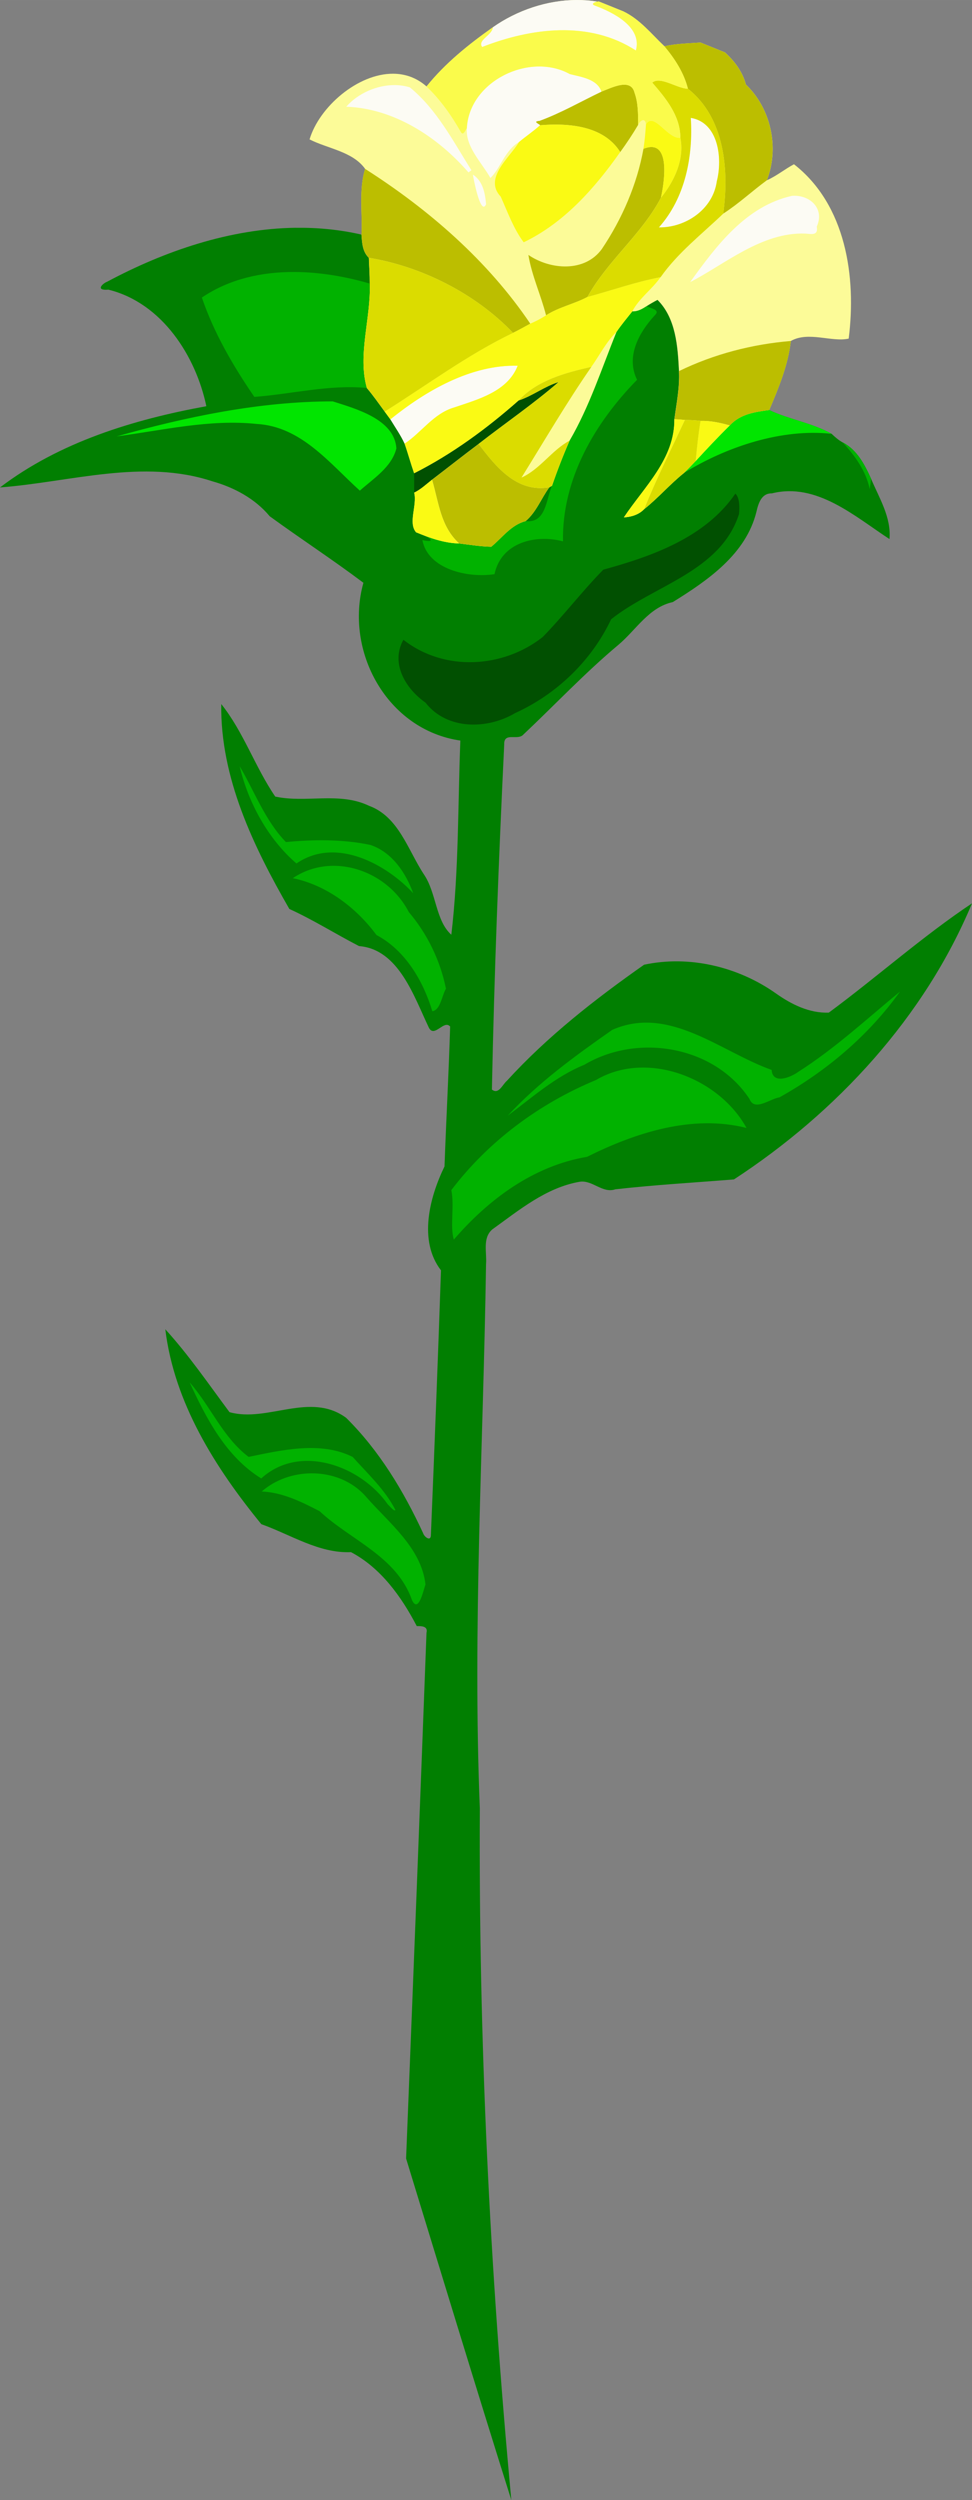
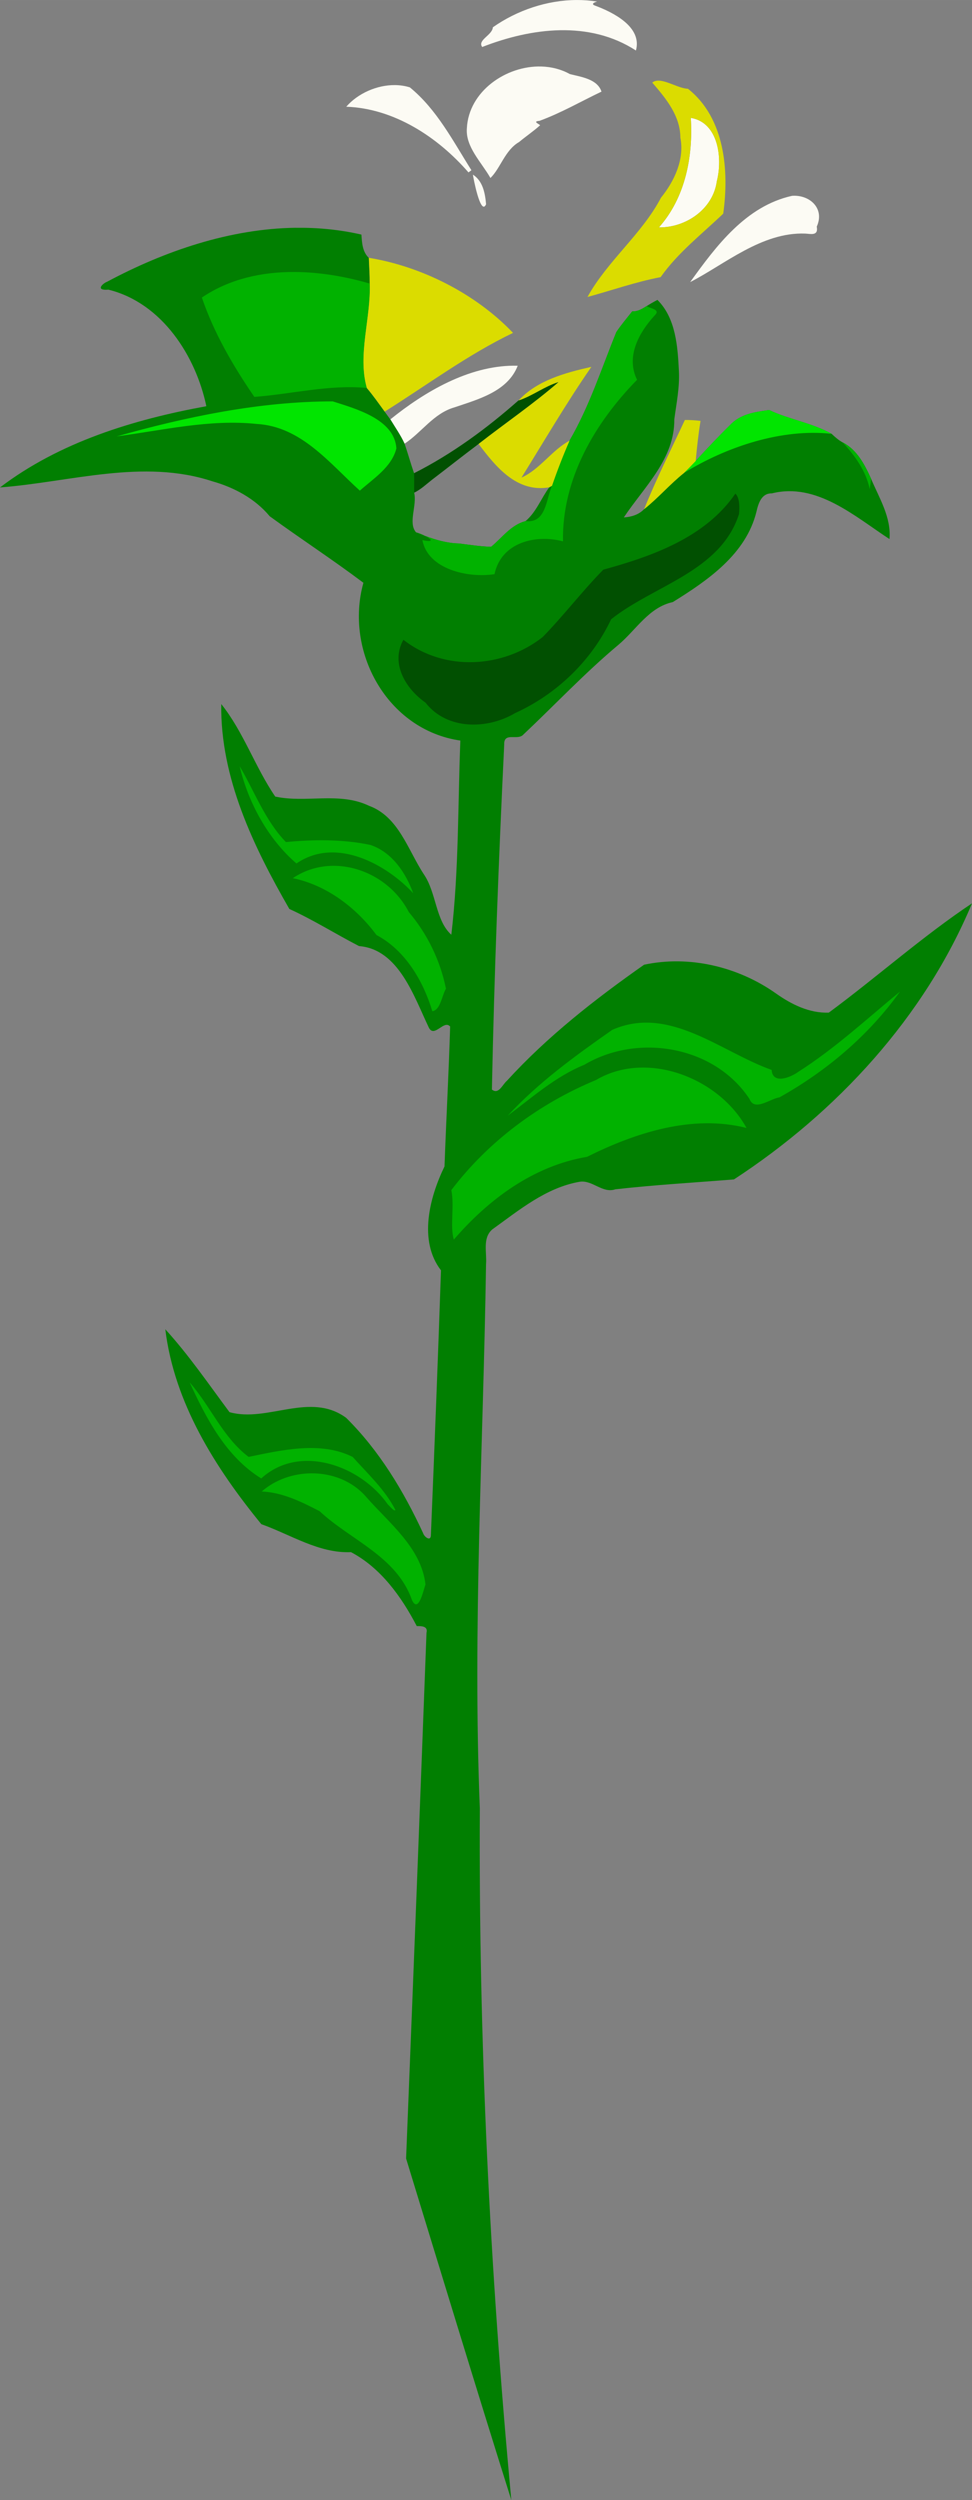
<svg xmlns="http://www.w3.org/2000/svg" viewBox="0 0 576.58 1482.083" height="1482.1pt" width="576.58pt" version="1.1">
  <rect x="0" y="0" width="576.58" height="1482.083" fill="#808080" stroke="none" />
  <g transform="translate(-469.93 334.18)">
    <path d="m645.41-199.17c-39.006 0.509-77.823 13.761-111.96 32.009-2.571 0.946-7.288 5.363 0.783 4.684 32.095 7.93 51.98 39.778 58.098 69.1-43.281 7.893-87.06 21.268-122.4 48.153 41.667-3.174 84.774-17.209 125.96-3.645 12.924 3.621 25.368 10.305 34.042 20.741 18.338 13.345 37.423 25.772 55.57 39.428-11.346 40.583 14.015 87.238 57.5 93.533-1.508 38.225-0.863 77.233-5.347 115.11-9.363-8.33-8.825-24.861-16.248-35.752-9.533-14.427-14.928-34.215-32.577-40.692-17.603-8.432-37.292-1.52-55.63-5.461-11.867-17.3-18.88-38.474-32.019-54.842-0.658 43.679 19.143 84.521 40.381 121.46 14.23 6.478 27.502 14.874 41.327 22.008 23.659 1.872 32.69 30.203 41.516 48.519 3.296 5.968 8.857-5.052 12.542-0.825-0.826 27.64-2.36 55.296-3.339 82.939-8.848 18.18-15.631 44.008-2.095 61.583-1.783 52.316-3.828 104.7-5.986 156.98-0.055 4.011-3.934 1.086-4.595-1.122-11.553-24.97-26.061-49.03-45.688-68.427-21.456-15.692-46.612 2.947-69.177-3.347-12.37-16.61-24.09-33.79-38.09-49.15 5.342 43.696 29.605 82.058 56.966 115.55 17.62 6.282 34.227 17.397 53.189 16.586 17.621 9.27 29.89 26.323 39.016 43.842 2.782-0.052 6.774-0.005 5.775 3.938-3.875 103.9-7.956 207.81-12.108 311.68 20.663 67.427 41.229 135.15 62.434 202.51-12.785-136.28-19.43-273.14-18.688-410.02-4.347-107.58 2.079-215.13 3.678-322.69 0.577-6.852-2.232-15.363 3.656-20.545 15.995-11.466 31.914-24.829 51.916-28.294 7.543-1.161 13.525 7.077 21.106 4.486 23.378-2.641 46.955-3.983 70.384-5.87 60.947-39.767 113.05-96.184 141.21-163.67-29.408 19.608-56.492 43.799-84.936 64.788-11.543 0.463-22.307-4.928-31.475-11.444-22.373-15.771-51.291-22.7-78.103-16.948-29.037 20.372-57.38 42.523-81.367 68.794-2.633 2.194-4.903 8.406-8.909 5.214 1.361-68.209 4.028-136.42 7.302-204.56-0.282-7.609 7.959-2.137 11.309-5.842 18.822-17.723 36.558-36.628 56.42-53.241 10.455-8.774 18.08-22.293 32.273-25.342 20.696-12.826 43.466-28.415 49.633-53.63 1.09-4.758 2.938-10.991 9.108-10.808 26.579-6.644 49.107 13.579 69.786 27.081 1.151-12.897-6.146-24.393-10.938-35.817-3.731-8.257-8.334-17.157-16.772-21.447-2.454-1.347-4.562-3.179-6.578-5.103-11.576-6.506-25.874-8.698-37.077-14.127-8.351 1.212-17.044 2.2-23.431 9.155-6.95 6.825-13.612 13.927-20.203 21.091-2.258 2.388-4.563 4.758-6.917 7.064-8.35 6.659-15.309 14.839-23.677 21.491-3.132 3.244-7.588 4.614-11.988 4.855 12.162-18.266 30.204-34.674 29.952-58.198 1.269-9.474 3.217-18.921 2.73-28.533-0.73-14.648-1.826-31.332-12.744-42.22-2.197 1.141-4.348 2.386-6.458 3.712-2.579 1.633-5.305 3.283-8.488 3.098-3.19 4.029-6.53 7.976-9.422 12.255-8.778 21.637-15.983 44.136-27.792 64.387-3.833 8.773-7.302 17.715-10.42 26.777-0.4 0.216-1.198 0.67-1.602 0.895-4.841 6.543-7.652 14.629-14.061 20.033-8.644 2.259-13.844 9.822-20.402 15.22-6.391-0.143-12.72-1.188-19.062-1.958-6.989-0.158-13.668-2.068-20.166-4.514-0.002-0.001-0.004-0.002-0.006-0.003l-0.002-0.002c-0.384-0.194-0.786-0.385-1.209-0.575-0.008-0.003-0.016-0.006-0.023-0.009-0.374-0.167-0.758-0.331-1.155-0.491-0.062-0.025-0.122-0.05-0.184-0.075-0.335-0.133-0.675-0.259-1.02-0.383-0.125-0.045-0.247-0.092-0.373-0.136-0.448-0.155-0.901-0.303-1.355-0.438-4.853-5.69 0.73-15.913-1.113-23.505 3.933-1.917 7.127-4.964 10.538-7.642 9.235-7.035 18.341-14.26 27.631-21.219 15.771-12.301 32.404-23.64 47.511-36.727-8.405 2.549-15.434 8.209-23.784 10.942-18.851 16.644-39.465 31.778-61.942 43.141-2.017-5.796-3.619-11.737-5.645-17.538-2.344-5.066-5.551-9.65-8.441-14.408-1.119-1.53-2.251-3.054-3.375-4.597-3.465-4.72-6.825-9.538-10.616-14.012-5.615-19.618 2.467-41.483 1.723-61.895 0.04-5.095-0.335-10.176-0.514-15.262-3.721-3.551-4.029-8.667-4.367-13.786-12.877-2.95-25.9-4.196-38.902-4.027z" fill="#017f01" />
    <path d="m644.68-172.95c-19.476-0.093-38.741 4.121-55.005 15.153 7.135 20.954 18.552 40.596 31.127 58.894 22.151-1.659 44.451-7.421 66.672-5.298-5.615-19.618 2.467-41.483 1.724-61.895-14.092-4.103-29.369-6.781-44.517-6.853zm208.77 20.23c-2.579 1.633-5.305 3.283-8.488 3.098-3.19 4.029-6.53 7.976-9.422 12.255-8.778 21.637-15.983 44.136-27.792 64.387-3.833 8.773-7.302 17.715-10.42 26.777-3.53 8.345-3.497 22.367-15.662 20.928-8.644 2.259-13.844 9.822-20.402 15.22-6.391-0.143-12.72-1.188-19.062-1.958-6.992-0.158-13.672-2.07-20.172-4.517 4.004 2.02 5.565 4.065-1.556 2.508 3.302 17.412 27.15 22.638 42.788 20.205 4.009-18.882 24.354-23.729 40.628-19.456-0.652-36.907 18.863-70.16 43.941-95.764-6.761-13.707 1.028-27.871 10.417-38.122 3.757-3.563-2.228-4.017-4.797-5.561zm-131.42 136.19c-1.534-0.774-3.416-1.545-5.322-2.108 1.76 0.729 3.536 1.435 5.322 2.108zm247.81-55.377c7.236 7.935 13.785 16.877 15.973 27.617 0.343-2.051 0.641-4.098 0.798-6.17-3.731-8.257-8.334-17.157-16.772-21.447zm-357.75 191.94c5.053 21.57 16.793 43.088 33.686 57.661 23.906-16.372 54.044 1.187 69.256 17.627-4.368-12.073-12.564-24.333-25.338-28.594-16.243-3.494-34.199-3.28-50.162-1.722-12.409-12.806-18.51-29.86-27.442-44.972zm55.348 59.053c-8.243 0.071-16.481 2.371-23.822 7.323 19.918 4.061 37.674 17.483 49.63 33.708 17.028 8.976 27.753 27.207 33.128 45.175 4.838-0.657 5.701-9.366 8.091-13.362-3.342-16.673-11.059-32.524-22.056-45.461-8.678-16.907-26.836-27.539-44.97-27.383zm336.37 74.527c-18.873 15.524-38.726 33.877-60.273 47.556-4.726 3.452-15.299 7.66-15.884-1.095-29.988-10.585-60.743-38.691-94.561-23.733-21.84 15.286-43.856 31.224-62.011 50.898 14.09-10.488 28.435-23.343 45.45-30.203 31.767-18.881 77.214-11.223 98.003 20.28 2.951 7.597 12.29-0.205 17.778-0.977 27.807-15.509 52.973-36.763 71.498-62.727zm-152.71 45.069c-9.623 0.049-19.13 2.352-27.659 7.389-33.508 13.897-63.701 36.196-85.783 65.253 1.929 9.514-0.879 21.333 1.469 29.355 20.593-23.899 47.284-43.751 79.052-49.088 28.659-14.28 62.414-25.265 94.586-17.098-11.726-21.336-37.072-35.936-61.664-35.811zm-268.7 186.59c9.9 21.477 21.629 44.113 42.5 56.981 22.83-20.839 58.974-7.576 75.003 15.308 1.105 1.028 4.147 4.715 4.558 3.35-6.033-11.85-16.401-21.482-25.32-31.391-19.03-9.601-42.505-3.968-61.742-0.044-15.269-11.491-22.586-30.125-34.998-44.205zm72.192 53.952c-10.675 0.078-21.36 3.731-29.408 10.769 12.358 0.535 23.574 6.12 34.325 11.678 18.598 17.321 45.789 26.766 54.838 52.784 3.961 8.166 6.898-6.695 7.981-9.298-2.484-21.924-21.767-36.535-35.342-52.141-8.212-9.376-20.296-13.88-32.394-13.792z" fill="#01b200" />
    <path d="m667.33-96.242c-43.347 0.015-86.711 9.073-128.18 20.75 27.435-3.635 55.109-10.291 82.975-7.378 26.476 1.467 43.206 23.254 61.259 39.547 7.989-7.128 18.9-13.907 21.681-25.045-1.154-17.311-23.98-23.462-37.739-27.873zm258.86 5.108c-8.351 1.212-17.044 2.2-23.431 9.155-6.95 6.825-13.612 13.927-20.203 21.091-2.258 2.388-4.563 4.758-6.917 7.064 25.721-15.79 58.291-26.43 87.628-23.183-11.576-6.506-25.874-8.698-37.077-14.127z" fill="#01e500" />
    <path d="m801.28-107.73c-8.405 2.549-15.434 8.209-23.784 10.942-18.851 16.644-39.465 31.778-61.942 43.141 0.136 3.829-0.001 7.668 0.047 11.505 3.933-1.917 7.127-4.964 10.538-7.642 9.235-7.035 18.341-14.26 27.631-21.219 15.771-12.301 32.404-23.64 47.511-36.727zm104.86 66.175c-17.725 25.93-49.349 37.137-78.338 45.073-12.523 12.749-23.464 27.161-35.991 39.973-23.547 18.501-58.348 20.564-82.602 1.597-7.803 14.094 1.441 29.073 13.134 37.266 12.743 16.359 36.744 15.942 53.219 6.147 24.605-11.183 45.313-31.066 56.88-55.578 25.372-20.19 64.843-28.21 75.855-62.328 0.413-3.856 0.457-9.704-2.158-12.15z" fill="#015001" />
  </g>
  <g transform="translate(-1269.9 334.18)">
    <g>
-       <path d="m1612-334.18c-17.631 0.061-35.46 6.129-49.739 16.172-14.381 10.166-28.26 21.278-39.339 35.073-5.924-5.241-12.743-7.504-19.761-7.552-21.053-0.142-43.885 19.671-49.633 38.938 10.848 5.533 25.573 7.152 32.944 17.45-3.817 12.716-1.49 25.972-2.114 38.952 0.339 5.119 0.646 10.235 4.367 13.786 0.179 5.087 0.554 10.167 0.514 15.263 0.743 20.412-7.338 42.277-1.724 61.895 3.791 4.474 7.151 9.292 10.616 14.012 1.124 1.543 2.256 3.067 3.375 4.597 2.889 4.757 6.096 9.342 8.441 14.408 2.026 5.8 3.628 11.741 5.645 17.538 22.477-11.362 43.092-26.497 61.942-43.141 8.35-2.733 15.379-8.393 23.784-10.942-15.107 13.087-31.74 24.426-47.511 36.727-9.29 6.958-18.397 14.184-27.631 21.219-3.41 2.678-6.604 5.725-10.538 7.642 1.842 7.591-3.74 17.814 1.113 23.505 8.167 3.383 16.581 6.424 25.494 6.625 6.343 0.77 12.671 1.815 19.062 1.958 6.557-5.398 11.758-12.962 20.402-15.22 6.409-5.404 9.22-13.489 14.061-20.033 0.404-0.225 1.202-0.679 1.601-0.895 3.119-9.061 6.588-18.003 10.42-26.777 11.809-20.252 19.015-42.75 27.792-64.387 2.892-4.279 6.232-8.226 9.422-12.255 3.182 0.185 5.909-1.465 8.488-3.098 2.11-1.327 4.261-2.572 6.458-3.712 10.918 10.888 12.014 27.572 12.744 42.22 0.488 9.611-1.461 19.059-2.73 28.533 0.253 23.525-17.79 39.933-29.952 58.198 4.4-0.24 8.857-1.611 11.989-4.855 8.368-6.651 15.325-14.832 23.675-21.491 2.354-2.306 4.659-4.676 6.917-7.064 6.591-7.164 13.253-14.266 20.203-21.091 6.388-6.955 15.08-7.942 23.431-9.155 5.594-13.217 11.153-26.535 12.795-40.916 10.468-5.922 24.228 0.863 34.311-1.408 4.637-36.519-1.596-79.315-32.461-103.36-5.476 2.933-10.34 6.967-16.064 9.498 7.5-19.274 2.456-42.469-12.444-56.744-1.994-7.588-6.701-13.855-12.448-19.066l-14.494-5.85c-7.149 0.533-14.378 0.622-21.388 2.225-7.798-7.343-14.41-15.888-24.338-20.683l-14.633-5.908-0.938 0.106c-4.002-0.651-8.061-0.956-12.13-0.942zm35.483 23.759c0.13 0.759 0.194 1.539 0.189 2.337 0-0.799-0.059-1.578-0.189-2.337z" fill="#fcfb98" />
-       <path d="m1685.4-308.98c-7.149 0.533-14.378 0.622-21.388 2.225 6.223 7.451 11.555 15.642 13.97 25.18 21.798 17.222 24.5 48.303 20.914 74.042 9.136-5.856 17.13-13.37 25.889-19.787 7.5-19.274 2.456-42.469-12.444-56.744-1.994-7.588-6.701-13.855-12.448-19.066l-14.494-5.85zm-45.362 25.011c-4.328 0.075-9.815 2.764-13.361 4.092-12.234 5.835-24.002 12.656-36.769 17.327-4.302 0.345-0.505 1.705 0.38 2.612 16.892-1.399 37.671 0.206 47.525 15.895 3.79-5.221 7.361-10.595 10.636-16.142-0.043-6.358 0.049-12.944-2.145-18.995-0.885-3.669-3.304-4.84-6.266-4.789zm16.305 36.936c-1.35-0.004-2.921 0.325-4.744 1.059-3.84 21.215-12.675 41.526-24.652 59.359-10.152 14.062-30.653 12.407-43.611 3.553 2.011 12.329 7.424 23.736 10.478 35.806 7.614-4.917 16.645-6.665 24.548-10.883 11.882-21.474 32.309-37.265 43.598-58.848 1.736-7.751 5.377-30.011-5.619-30.047zm-169.9 12.933c-3.817 12.716-1.49 25.972-2.114 38.952 0.339 5.119 0.646 10.235 4.367 13.786 30.986 5.067 63.124 21.039 85.517 44.508 3.489-1.697 6.843-3.622 10.245-5.452-25.185-37.31-60.239-67.723-98.016-91.794zm252.6 102.05c-22.949 1.898-45.598 7.756-66.33 17.839 0.488 9.611-1.461 19.059-2.73 28.533 2.078 0.062 4.147 0.229 6.202 0.455 3.122-0.012 6.231 0.164 9.312 0.545 5.883-0.149 11.686 1.104 17.319 2.698 6.388-6.955 15.08-7.942 23.431-9.155 5.594-13.217 11.153-26.535 12.795-40.916zm-185.22 61.048c-9.29 6.958-18.397 14.184-27.631 21.219 4.077 13.756 5.002 27.6 16.069 37.772 6.343 0.77 12.671 1.815 19.062 1.958 6.557-5.398 11.758-12.962 20.402-15.22 6.409-5.404 9.22-13.489 14.061-20.033-19.356 3.337-31.766-12.219-41.962-25.695z" fill="#bcbe00" />
      <path d="m1612-334.18c-17.631 0.061-35.46 6.129-49.739 16.172-0.301 4.699-9.328 7.534-6.322 11.681 29.086-11.358 63.562-15.849 91.188 2.086 3.857-14.015-13.557-22.673-24.417-26.68-2.545-1.016 0.121-2.011 1.42-2.317-4.002-0.651-8.061-0.956-12.13-0.942zm-20.948 39.416c-20.993-0.615-43.125 14.765-44.211 36.594-0.891 11.05 8.667 20.128 13.981 29.509 5.906-5.682 8.646-16.557 16.986-21.322 4.096-3.415 8.536-6.4 12.505-9.953-0.885-0.907-4.681-2.268-0.38-2.612 12.766-4.671 24.535-11.492 36.769-17.327-2.483-7.527-12.146-8.698-18.77-10.402-5.212-2.89-11.002-4.315-16.88-4.487zm-86.866 11.019c-10.79-0.104-22.058 4.969-28.894 12.825 28.304 0.997 54.25 17.91 72.505 38.942 0.436-0.331 1.299-0.974 1.744-1.302-10.907-17.247-20.448-35.98-36.512-49.108-2.838-0.893-5.821-1.329-8.842-1.358zm175.49 19.419c1.445 22.895-3.275 47.412-18.924 64.939 15.949 0.216 32.119-10.75 34.372-27.364 3.474-13.523 1.031-34.827-15.448-37.575zm-129.25 33.655c0.125 1.452 4.579 25.013 7.817 17.553-0.6-6.529-1.865-13.705-7.817-17.553zm190.3 12.525c-0.326 0.006-0.654 0.021-0.983 0.045-27.4 6.086-44.976 29.671-60.447 51.141 20.322-10.377 42.485-29.75 68.255-28.752 2.941 0.087 7.972 1.676 6.83-4.123 4.744-10.381-3.557-18.507-13.655-18.311zm-166.3 100.74c-26.648 0.247-52.529 15.337-72.936 31.806 2.889 4.757 6.096 9.342 8.441 14.408 10.179-6.729 17.174-17.915 29.425-21.467 14.072-4.78 31.678-9.363 37.652-24.723-0.861-0.023-1.722-0.031-2.581-0.023z" fill="#fcfbf4" />
-       <path d="m1656.1-262.58c-1.101 0.013-2.115 0.605-3.022 2.048-0.305 4.87-0.718 9.738-1.502 14.566 16.663-6.71 12.312 20.284 10.362 28.988 7.902-9.719 14.054-22.743 11.517-35.533-6.197 0.679-12.586-10.124-17.356-10.069zm-56.02 2.253c-3.343-0.022-6.647 0.135-9.814 0.397-3.968 3.553-8.409 6.538-12.505 9.953-5.423 9.188-21.219 21.391-10.833 32.367 4.092 9.125 7.636 19.097 13.622 27.056 24.014-11.508 42.128-32.072 57.241-53.481-8.006-12.747-23.225-16.197-37.711-16.292zm61.658 90.436c-14.77 2.795-28.919 7.846-43.397 11.761-7.904 4.218-16.934 5.965-24.548 10.883-2.953 1.946-6.099 3.544-9.352 4.948-3.402 1.829-6.756 3.754-10.245 5.452-26.928 12.93-51.065 30.967-76.111 46.662 1.124 1.543 2.256 3.067 3.375 4.597 21.065-17.001 47.964-32.531 75.517-31.783-5.974 15.36-23.579 19.944-37.652 24.723-12.25 3.553-19.246 14.738-29.425 21.467 2.026 5.8 3.628 11.741 5.645 17.538 22.477-11.362 43.092-26.497 61.942-43.141 11.057-12.004 27.837-16.466 43.194-19.941 4.917-6.891 8.728-14.701 14.856-20.639 2.892-4.279 6.232-8.226 9.422-12.255 4.147-7.87 11.745-13.042 16.778-20.273zm8.181 84.216c0.253 23.525-17.79 39.933-29.952 58.198 4.4-0.24 8.857-1.611 11.989-4.855 7.199-17.994 16.007-35.326 24.164-52.889-2.055-0.226-4.124-0.392-6.202-0.455zm15.514 1c-1.315 7.88-2.144 15.838-2.884 23.789 6.591-7.164 13.253-14.266 20.203-21.091-5.633-1.594-11.435-2.847-17.319-2.698zm-159.3 34.895c-3.41 2.678-6.604 5.725-10.538 7.642 1.842 7.591-3.74 17.814 1.113 23.505 8.167 3.383 16.581 6.424 25.494 6.625-11.067-10.172-11.992-24.016-16.069-37.772z" fill="#fafa14" />
      <path d="m1660.6-286.39c-1.445-0.026-2.734 0.302-3.778 1.183 8.074 9.331 16.624 19.618 16.672 32.697 2.537 12.789-3.615 25.814-11.517 35.533-11.29 21.583-31.717 37.375-43.598 58.848 14.478-3.915 28.627-8.966 43.397-11.761 10.241-14.523 24.407-25.465 37.138-37.634 3.585-25.739 0.884-56.821-20.914-74.042-5.085-0.115-12.237-4.729-17.398-4.823zm19.062 22.07c16.479 2.748 18.923 24.052 15.448 37.575-2.253 16.615-18.423 27.58-34.372 27.364 15.648-17.527 20.368-42.044 18.924-64.939zm-190.95 82.966c0.179 5.087 0.554 10.167 0.514 15.263 0.743 20.412-7.338 42.277-1.724 61.895 3.791 4.474 7.151 9.292 10.616 14.012 25.046-15.696 49.183-33.732 76.111-46.662-22.393-23.468-54.531-39.441-85.517-44.508zm132 64.631c-15.357 3.474-32.137 7.937-43.194 19.941 8.35-2.733 15.379-8.393 23.784-10.942-15.107 13.087-31.74 24.426-47.511 36.727 10.197 13.477 22.606 29.032 41.962 25.695 0.404-0.225 1.202-0.679 1.602-0.895 3.119-9.061 6.588-18.003 10.42-26.777-10.588 5.712-17.491 16.934-28.541 21.92 13.659-21.975 26.78-44.49 41.476-65.669zm55.439 31.503c-8.157 17.563-16.965 34.896-24.164 52.889 8.368-6.651 15.325-14.832 23.675-21.491 2.354-2.306 4.659-4.676 6.917-7.064 0.74-7.951 1.569-15.909 2.884-23.789-3.081-0.381-6.191-0.558-9.312-0.545z" fill="#dbdc00" />
    </g>
-     <path d="m1656.8-285.21c8.074 9.331 16.625 19.619 16.672 32.698-7.627 0.836-15.545-15.722-20.379-8.021-0.528-4.063-3.389-2.371-4.651 0.355-0.043-6.358 0.048-12.943-2.146-18.994-2.178-9.032-13.654-2.934-19.626-0.697-2.483-7.527-12.147-8.699-18.771-10.403-23.828-13.21-59.7 4.166-61.09 32.107-0.882 1.143-2.067 4.719-3.522 2.234-5.592-9.817-12.149-19.193-20.397-26.998 11.08-13.796 24.958-24.908 39.339-35.074-0.301 4.699-9.329 7.536-6.323 11.683 29.086-11.358 63.564-15.849 91.189 2.086 3.857-14.015-13.558-22.674-24.418-26.68-2.545-1.016 0.121-2.011 1.421-2.317l0.938-0.107 14.633 5.907c9.927 4.795 16.539 13.341 24.337 20.684 6.223 7.451 11.555 15.642 13.97 25.18-6.508-0.147-16.402-7.667-21.176-3.642z" fill="#fafb4b" />
  </g>
</svg>